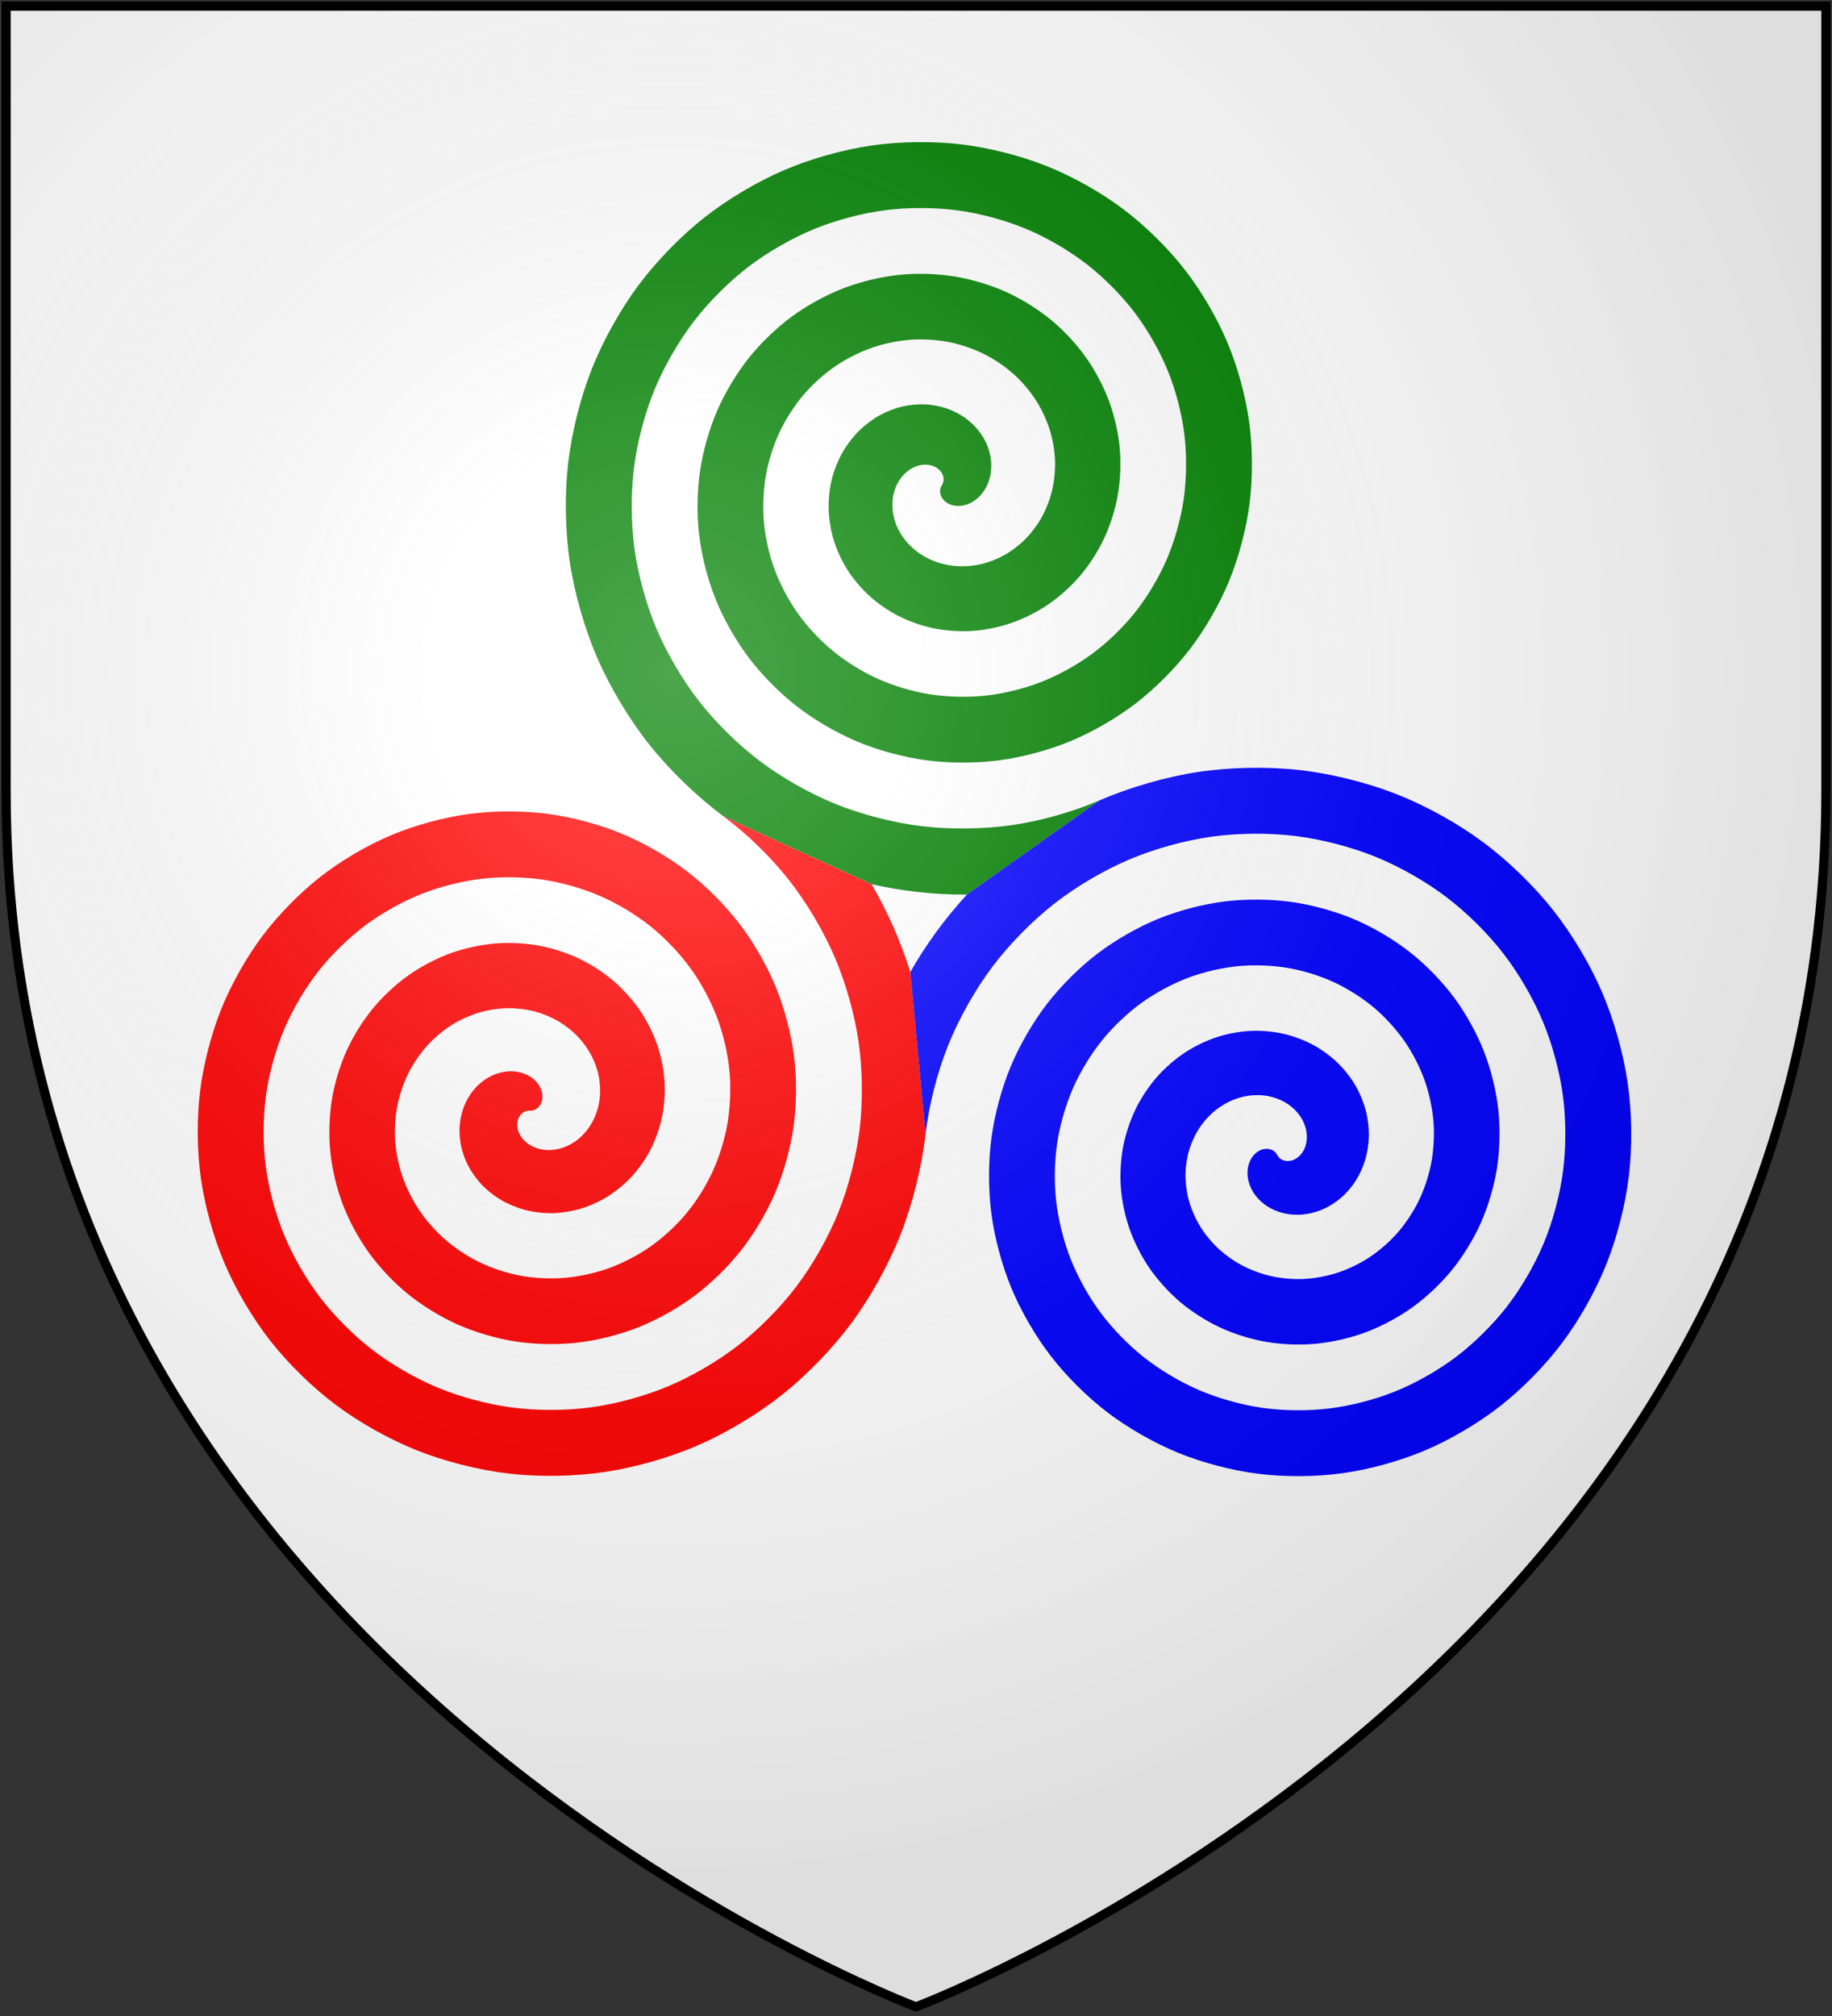
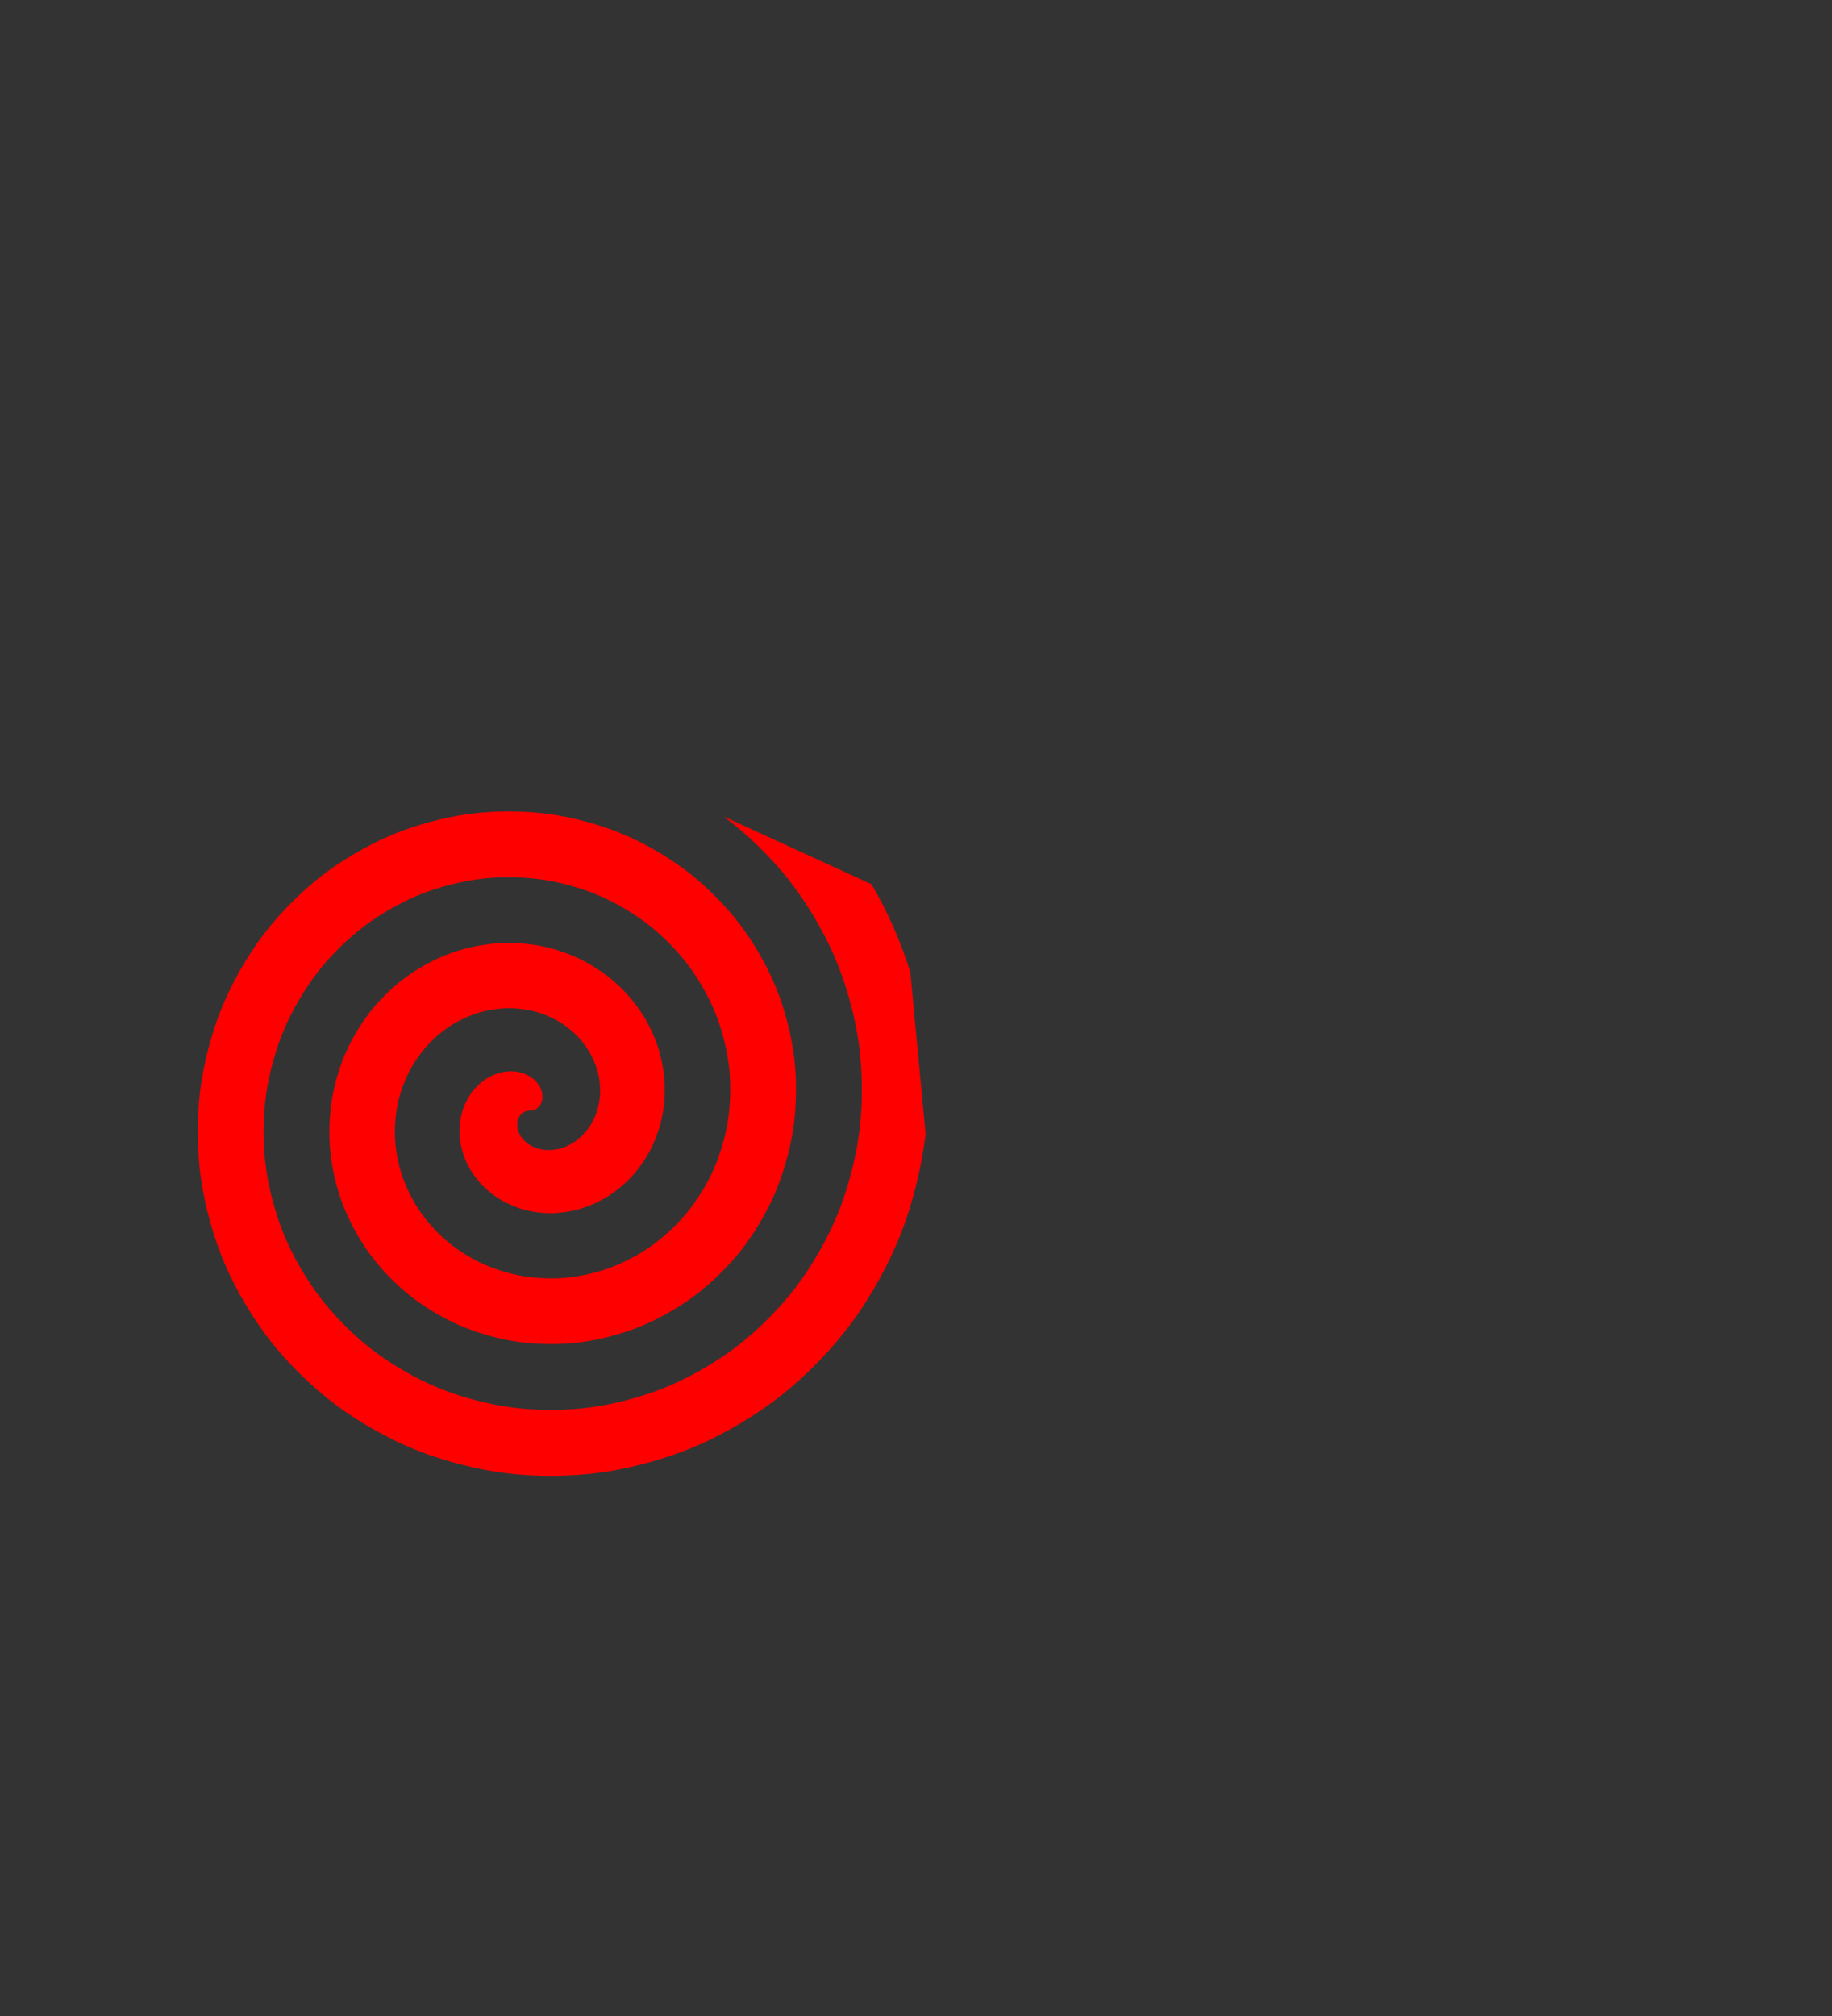
<svg xmlns="http://www.w3.org/2000/svg" xmlns:xlink="http://www.w3.org/1999/xlink" width="600" height="660">
  <rect width="100%" height="100%" fill="#333333" stroke="none" />
  <defs>
    <radialGradient id="rg" gradientUnits="userSpaceOnUse" cx="220" cy="220" r="405">
      <stop style="stop-color:#fff;stop-opacity:.3" offset="0" />
      <stop style="stop-color:#fff;stop-opacity:.2" offset=".2" />
      <stop style="stop-color:#666;stop-opacity:.1" offset=".6" />
      <stop style="stop-color:#000;stop-opacity:.13" offset="1" />
    </radialGradient>
-     <path id="shield" d="m2,2v257c0,286 298,398 298,398c0,0 298-112 298-398V2z" />
  </defs>
  <use id="field" xlink:href="#shield" fill="#ffffff" />
  <g id="triskelion">
-     <path fill="#008000" d="m 360.129,262.016 c -8.744,3.784 -19.375,6.776 -28.81,8.125 -9.286,1.329 -20.156,1.456 -29.469,0.327 -9.165,-1.111 -19.526,-3.769 -28.087,-7.223 -8.422,-3.398 -17.587,-8.572 -24.837,-14.041 -7.13,-5.379 -14.513,-12.635 -20,-19.682 -5.396,-6.93 -10.552,-15.706 -13.961,-23.799 -3.352,-7.956 -6.003,-17.603 -7.172,-26.157 -1.147,-8.406 -1.2,-18.237 -0.123,-26.652 1.057,-8.267 3.519,-17.607 6.689,-25.314 3.114,-7.569 7.833,-15.797 12.809,-22.296 4.884,-6.38 11.459,-12.976 17.834,-17.866 6.257,-4.799 14.171,-9.372 21.461,-12.377 7.153,-2.949 15.815,-5.26 23.489,-6.247 7.526,-0.968 16.318,-0.946 23.835,0.079 7.37,1.004 15.687,3.268 22.541,6.156 6.716,2.829 14.007,7.093 19.756,11.574 5.63,4.389 11.438,10.282 15.731,15.985 4.203,5.585 8.19,12.636 10.794,19.123 2.547,6.348 4.517,14.027 5.323,20.82 0.788,6.644 0.69,14.399 -0.282,21.018 -0.95,6.472 -3.018,13.767 -5.622,19.768 -2.546,5.864 -6.355,12.218 -10.342,17.215 -3.894,4.881 -9.105,9.901 -14.138,13.596 -4.912,3.607 -11.101,7.01 -16.785,9.21 -5.544,2.145 -12.239,3.775 -18.151,4.398 -5.764,0.607 -12.48,0.436 -18.202,-0.484 -5.575,-0.896 -11.847,-2.767 -16.994,-5.089 -5.011,-2.261 -10.429,-5.616 -14.675,-9.109 -4.131,-3.399 -8.364,-7.928 -11.461,-12.289 -3.011,-4.24 -5.831,-9.567 -7.627,-14.447 -1.744,-4.74 -3.032,-10.451 -3.473,-15.483 -0.428,-4.884 -0.181,-10.561 0.686,-15.386 0.842,-4.678 2.516,-9.927 4.557,-14.221 1.976,-4.159 4.877,-8.64 7.876,-12.134 2.903,-3.381 6.75,-6.828 10.44,-9.326 3.566,-2.416 8.032,-4.652 12.109,-6.043 3.937,-1.343 8.664,-2.29 12.815,-2.548 4.003,-0.25 8.642,0.072 12.569,0.888 3.781,0.787 8.009,2.265 11.448,4.023 3.307,1.691 6.851,4.137 9.593,6.643 2.632,2.407 5.292,5.573 7.191,8.592 1.821,2.894 3.473,6.497 4.459,9.77 0.943,3.132 1.55,6.877 1.624,10.147 0.071,3.123 -0.325,6.724 -1.091,9.752 -0.73,2.886 -2.012,6.091 -3.489,8.675 -1.405,2.457 -3.397,5.065 -5.41,7.053 -1.91,1.885 -4.395,3.758 -6.743,5.056 -2.219,1.228 -4.962,2.297 -7.432,2.876 -2.328,0.545 -5.09,0.811 -7.478,0.699 -2.244,-0.104 -4.808,-0.575 -6.935,-1.293 -1.991,-0.672 -4.176,-1.758 -5.902,-2.956 -1.608,-1.116 -3.282,-2.655 -4.512,-4.178 -1.141,-1.411 -2.228,-3.218 -2.922,-4.893 -0.639,-1.546 -1.125,-3.43 -1.292,-5.094 -0.152,-1.526 -0.077,-3.308 0.225,-4.811 0.275,-1.367 0.822,-2.897 1.496,-4.119 0.608,-1.102 1.501,-2.27 2.422,-3.128 0.825,-0.769 1.914,-1.511 2.944,-1.972 0.914,-0.409 2.047,-0.713 3.045,-0.787 0.88,-0.065 1.913,0.033 2.756,0.293 0.74,0.227 1.551,0.649 2.142,1.149 0.521,0.44 1.022,1.077 1.302,1.699 0.251,0.558 0.395,1.278 0.356,1.889 -0.038,0.573 -0.253,1.232 -0.569,1.711 -0.316,0.479 -0.532,1.138 -0.57,1.711 -0.039,0.611 0.105,1.331 0.356,1.889 0.28,0.621 0.782,1.259 1.302,1.699 0.591,0.5 1.402,0.923 2.142,1.15 0.843,0.259 1.876,0.357 2.756,0.292 0.998,-0.074 2.132,-0.377 3.046,-0.786 1.03,-0.461 2.119,-1.203 2.944,-1.972 0.922,-0.858 1.814,-2.026 2.422,-3.128 0.675,-1.221 1.221,-2.751 1.496,-4.119 0.303,-1.502 0.377,-3.285 0.225,-4.811 -0.166,-1.664 -0.652,-3.548 -1.291,-5.094 -0.693,-1.677 -1.782,-3.483 -2.922,-4.895 -1.231,-1.522 -2.905,-3.061 -4.513,-4.177 -1.726,-1.198 -3.911,-2.284 -5.902,-2.956 -2.128,-0.718 -4.692,-1.189 -6.935,-1.294 -2.389,-0.111 -5.151,0.154 -7.479,0.699 -2.469,0.579 -5.213,1.648 -7.432,2.876 -2.348,1.298 -4.834,3.172 -6.743,5.057 -2.014,1.987 -4.006,4.596 -5.41,7.052 -1.477,2.584 -2.759,5.79 -3.489,8.676 -0.766,3.028 -1.162,6.629 -1.091,9.752 0.074,3.27 0.681,7.015 1.624,10.147 0.986,3.273 2.638,6.877 4.459,9.77 1.899,3.018 4.56,6.185 7.192,8.591 2.741,2.507 6.286,4.953 9.594,6.643 3.439,1.758 7.666,3.236 11.448,4.022 3.926,0.817 8.566,1.138 12.568,0.889 4.151,-0.259 8.88,-1.206 12.815,-2.549 4.077,-1.391 8.542,-3.627 12.109,-6.043 3.69,-2.499 7.537,-5.945 10.44,-9.326 2.999,-3.493 5.899,-7.975 7.876,-12.135 2.04,-4.293 3.714,-9.543 4.556,-14.221 0.868,-4.825 1.115,-10.502 0.686,-15.385 -0.442,-5.032 -1.73,-10.744 -3.473,-15.484 -1.796,-4.88 -4.615,-10.207 -7.626,-14.446 -3.097,-4.361 -7.33,-8.891 -11.461,-12.289 -4.246,-3.493 -9.664,-6.848 -14.675,-9.109 -5.148,-2.323 -11.419,-4.193 -16.995,-5.09 -5.722,-0.919 -12.438,-1.092 -18.202,-0.483 -5.912,0.623 -12.608,2.252 -18.152,4.397 -5.684,2.2 -11.873,5.603 -16.785,9.21 -5.032,3.695 -10.243,8.716 -14.137,13.597 -3.987,4.997 -7.797,11.351 -10.343,17.216 -2.605,6 -4.672,13.294 -5.623,19.767 -0.972,6.62 -1.069,14.374 -0.281,21.019 0.805,6.793 2.775,14.471 5.323,20.82 2.603,6.487 6.591,13.538 10.793,19.123 4.293,5.704 10.101,11.596 15.731,15.985 5.749,4.481 13.04,8.745 19.757,11.575 6.854,2.888 15.171,5.152 22.541,6.156 7.518,1.024 16.311,1.047 23.836,0.08 7.673,-0.987 16.336,-3.298 23.488,-6.248 7.29,-3.006 15.204,-7.577 21.461,-12.377 6.376,-4.89 12.95,-11.485 17.834,-17.865 4.975,-6.499 9.694,-14.728 12.808,-22.297 3.17,-7.707 5.632,-17.047 6.69,-25.314 1.076,-8.415 1.024,-18.247 -0.124,-26.652 -1.169,-8.554 -3.82,-18.201 -7.172,-26.157 -3.409,-8.094 -8.565,-16.869 -13.961,-23.799 -5.488,-7.047 -12.871,-14.304 -20.001,-19.683 -7.25,-5.469 -16.415,-10.643 -24.837,-14.041 -8.561,-3.454 -18.923,-6.112 -28.087,-7.223 -9.313,-1.129 -20.183,-1.002 -29.469,0.327 -9.434,1.349 -20.065,4.342 -28.825,8.096 -8.897,3.813 -18.535,9.552 -26.137,15.545 -7.72,6.085 -15.657,14.255 -21.532,22.135 -5.963,8.001 -11.592,18.103 -15.274,27.378 -3.737,9.414 -6.591,20.798 -7.757,30.86 -1.182,10.21 -0.98,22.118 0.529,32.286 1.532,10.315 4.865,21.93 9.021,31.493 4.215,9.701 10.54,20.201 17.128,28.475 6.682,8.391 15.64,17.01 24.252,23.408 l 48.451,22.199 c 10.4,2.306 20.809,3.445 31.227,3.381 z" />
    <path fill="#ff0000" d="m 237.002,267.296 c 7.649,5.681 15.556,13.391 21.442,20.887 5.794,7.378 11.339,16.728 15.018,25.358 3.62,8.492 6.499,18.795 7.788,27.936 1.268,8.993 1.37,19.517 0.259,28.53 -1.094,8.865 -3.686,18.886 -7.045,27.162 -3.304,8.138 -8.326,16.991 -13.63,23.99 -5.214,6.881 -12.243,14.001 -19.067,19.29 -6.706,5.197 -15.193,10.158 -23.02,13.432 -7.688,3.218 -17.007,5.756 -25.267,6.864 -8.112,1.088 -17.597,1.115 -25.713,0.056 -7.967,-1.04 -16.967,-3.435 -24.389,-6.511 -7.285,-3.019 -15.201,-7.587 -21.45,-12.397 -6.13,-4.72 -12.463,-11.066 -17.154,-17.218 -4.601,-6.033 -8.978,-13.659 -11.849,-20.681 -2.816,-6.885 -5.013,-15.219 -5.939,-22.599 -0.908,-7.231 -0.861,-15.677 0.146,-22.897 0.986,-7.07 3.185,-15.046 5.978,-21.616 2.736,-6.433 6.848,-13.411 11.165,-18.909 4.224,-5.38 9.889,-10.926 15.369,-15.019 5.36,-4.004 12.125,-7.797 18.343,-10.265 6.08,-2.414 13.431,-4.27 19.93,-5.015 6.351,-0.727 13.759,-0.605 20.08,0.349 6.174,0.932 13.127,2.935 18.844,5.446 5.58,2.451 11.622,6.109 16.369,9.931 4.63,3.729 9.389,8.712 12.885,13.52 3.408,4.688 6.617,10.59 8.682,16.006 2.012,5.276 3.527,11.643 4.09,17.262 0.547,5.47 0.351,11.839 -0.551,17.263 -0.878,5.277 -2.684,11.208 -4.912,16.07 -2.166,4.728 -5.37,9.833 -8.698,13.829 -3.233,3.88 -7.535,7.851 -11.672,10.749 -4.016,2.812 -9.055,5.437 -13.667,7.099 -4.472,1.61 -9.855,2.784 -14.594,3.165 -4.59,0.368 -9.921,0.097 -14.446,-0.754 -4.38,-0.823 -9.288,-2.432 -13.297,-4.378 -3.876,-1.881 -8.044,-4.63 -11.288,-7.465 -3.131,-2.738 -6.315,-6.358 -8.615,-9.824 -2.218,-3.342 -4.258,-7.52 -5.515,-11.329 -1.209,-3.668 -2.043,-8.068 -2.24,-11.926 -0.189,-3.709 0.157,-8.002 0.956,-11.629 0.768,-3.482 2.181,-7.37 3.845,-10.524 1.595,-3.024 3.89,-6.257 6.232,-8.747 2.241,-2.382 5.18,-4.78 7.975,-6.48 2.669,-1.623 5.986,-3.081 8.991,-3.931 2.864,-0.81 6.281,-1.303 9.257,-1.316 2.83,-0.012 6.085,0.409 8.814,1.159 2.587,0.712 5.452,1.927 7.75,3.312 2.173,1.308 4.47,3.149 6.206,4.998 1.636,1.743 3.247,4.003 4.345,6.127 1.031,1.995 1.906,4.451 2.348,6.653 0.413,2.06 0.565,4.496 0.391,6.589 -0.163,1.951 -0.658,4.17 -1.362,5.997 -0.651,1.693 -1.672,3.539 -2.777,4.977 -1.02,1.327 -2.408,2.689 -3.766,3.666 -1.245,0.894 -2.826,1.721 -4.279,2.21 -1.322,0.445 -2.92,0.736 -4.315,0.764 -1.259,0.024 -2.716,-0.165 -3.92,-0.534 -1.079,-0.33 -2.265,-0.902 -3.179,-1.564 -0.811,-0.587 -1.641,-1.416 -2.204,-2.244 -0.497,-0.729 -0.928,-1.673 -1.125,-2.533 -0.173,-0.754 -0.213,-1.668 -0.076,-2.429 0.121,-0.671 0.422,-1.424 0.82,-1.977 0.358,-0.496 0.91,-0.981 1.458,-1.252 0.515,-0.254 1.193,-0.397 1.766,-0.363 0.573,0.034 1.251,-0.108 1.766,-0.362 0.548,-0.271 1.1,-0.756 1.458,-1.252 0.398,-0.553 0.699,-1.307 0.82,-1.977 0.137,-0.761 0.098,-1.676 -0.075,-2.43 -0.198,-0.86 -0.629,-1.803 -1.125,-2.533 -0.563,-0.828 -1.392,-1.658 -2.204,-2.244 -0.914,-0.661 -2.101,-1.234 -3.18,-1.563 -1.204,-0.369 -2.662,-0.558 -3.92,-0.534 -1.395,0.026 -2.993,0.319 -4.315,0.764 -1.453,0.489 -3.034,1.316 -4.279,2.21 -1.358,0.976 -2.746,2.339 -3.766,3.665 -1.106,1.439 -2.126,3.285 -2.778,4.978 -0.702,1.827 -1.198,4.046 -1.361,5.996 -0.175,2.094 -0.022,4.529 0.391,6.589 0.442,2.202 1.316,4.658 2.347,6.653 1.098,2.125 2.709,4.384 4.345,6.128 1.736,1.849 4.033,3.691 6.206,4.998 2.298,1.384 5.163,2.6 7.751,3.311 2.728,0.75 5.983,1.171 8.812,1.159 2.977,-0.013 6.394,-0.506 9.258,-1.316 3.005,-0.851 6.322,-2.309 8.991,-3.931 2.795,-1.699 5.734,-4.097 7.975,-6.48 2.342,-2.49 4.637,-5.724 6.232,-8.747 1.664,-3.154 3.077,-7.041 3.844,-10.524 0.8,-3.627 1.146,-7.92 0.956,-11.63 -0.197,-3.857 -1.031,-8.257 -2.241,-11.925 -1.256,-3.809 -3.298,-7.987 -5.514,-11.329 -2.3,-3.466 -5.484,-7.087 -8.615,-9.824 -3.243,-2.835 -7.412,-5.584 -11.287,-7.465 -4.009,-1.946 -8.917,-3.555 -13.297,-4.378 -4.525,-0.85 -9.856,-1.122 -14.447,-0.753 -4.738,0.38 -10.121,1.555 -14.594,3.165 -4.612,1.661 -9.652,4.286 -13.667,7.098 -4.137,2.899 -8.439,6.87 -11.673,10.75 -3.328,3.995 -6.532,9.101 -8.698,13.828 -2.229,4.863 -4.034,10.794 -4.912,16.07 -0.902,5.423 -1.099,11.794 -0.551,17.263 0.562,5.619 2.078,11.986 4.09,17.263 2.065,5.415 5.274,11.317 8.682,16.005 3.496,4.809 8.254,9.793 12.884,13.521 4.747,3.822 10.789,7.48 16.369,9.931 5.716,2.51 12.67,4.513 18.843,5.444 6.321,0.955 13.729,1.077 20.08,0.349 6.499,-0.744 13.85,-2.601 19.93,-5.014 6.219,-2.469 12.983,-6.261 18.344,-10.266 5.48,-4.094 11.145,-9.639 15.369,-15.019 4.316,-5.497 8.429,-12.477 11.164,-18.909 2.793,-6.57 4.992,-14.546 5.978,-21.616 1.006,-7.219 1.054,-15.665 0.146,-22.897 -0.926,-7.379 -3.124,-15.715 -5.939,-22.599 -2.872,-7.023 -7.249,-14.649 -11.849,-20.682 -4.691,-6.152 -11.024,-12.499 -17.155,-17.218 -6.248,-4.81 -14.164,-9.378 -21.45,-12.397 -7.423,-3.077 -16.421,-5.473 -24.389,-6.512 -8.116,-1.059 -17.602,-1.032 -25.714,0.056 -8.26,1.108 -17.579,3.646 -25.267,6.863 -7.826,3.276 -16.314,8.236 -23.019,13.433 -6.824,5.289 -13.852,12.409 -19.066,19.29 -5.305,7 -10.327,15.852 -13.63,23.99 -3.359,8.276 -5.952,18.298 -7.046,27.163 -1.111,9.013 -1.009,19.538 0.259,28.53 1.289,9.141 4.168,19.443 7.788,27.936 3.679,8.63 9.223,17.98 15.018,25.357 5.886,7.496 13.793,15.206 21.424,20.915 7.75,5.799 17.54,11.276 26.531,14.863 9.13,3.643 20.174,6.432 29.936,7.58 9.911,1.164 21.474,0.987 31.347,-0.462 10.021,-1.471 21.308,-4.691 30.604,-8.712 9.433,-4.082 19.645,-10.21 27.696,-16.601 8.167,-6.484 16.559,-15.178 22.763,-23.559 6.294,-8.501 12.225,-19.228 16.096,-29.071 3.926,-9.983 6.912,-22.049 8.146,-32.706 l -5.001,-53.06 c -3.202,-10.16 -7.42,-19.743 -12.685,-28.734 z" />
-     <path fill="#0000ff" d="m 303.138,371.287 c 1.095,-9.465 3.819,-20.167 7.368,-29.013 3.492,-8.707 8.817,-18.184 14.451,-25.684 5.545,-7.381 13.028,-15.026 20.299,-20.713 7.154,-5.594 16.217,-10.945 24.579,-14.489 8.224,-3.485 18.199,-6.251 27.046,-7.48 8.7,-1.208 18.877,-1.285 27.591,-0.191 8.566,1.075 18.246,3.602 26.239,6.867 7.853,3.209 16.394,8.079 23.143,13.22 6.631,5.049 13.488,11.851 18.578,18.45 4.998,6.481 9.764,14.682 12.905,22.241 3.083,7.42 5.508,16.411 6.556,24.377 1.028,7.819 1.03,16.958 -0.011,24.774 -1.022,7.669 -3.352,16.326 -6.334,23.465 -2.925,7.001 -7.34,14.604 -11.986,20.603 -4.554,5.881 -10.674,11.951 -16.602,16.443 -5.808,4.402 -13.147,8.584 -19.902,11.322 -6.616,2.681 -14.623,4.764 -21.709,5.631 -6.939,0.847 -15.038,0.775 -21.958,-0.214 -6.771,-0.968 -14.407,-3.102 -20.692,-5.801 -6.148,-2.64 -12.815,-6.602 -18.062,-10.753 -5.13,-4.058 -10.414,-9.497 -14.308,-14.753 -3.805,-5.137 -7.403,-11.613 -9.738,-17.564 -2.28,-5.813 -4.022,-12.836 -4.706,-19.042 -0.668,-6.058 -0.521,-13.119 0.416,-19.141 0.914,-5.874 2.851,-12.487 5.267,-17.919 2.356,-5.295 5.862,-11.026 9.52,-15.522 3.563,-4.38 8.32,-8.876 12.904,-12.173 4.464,-3.209 10.078,-6.223 15.226,-8.154 5.009,-1.878 11.048,-3.28 16.373,-3.781 5.178,-0.488 11.201,-0.266 16.325,0.618 4.977,0.86 10.567,2.6 15.145,4.734 4.443,2.071 9.236,5.123 12.981,8.287 3.63,3.068 7.339,7.143 10.038,11.057 2.614,3.791 5.044,8.543 6.57,12.887 1.477,4.205 2.538,9.26 2.857,13.704 0.309,4.297 0.012,9.282 -0.821,13.508 -0.805,4.081 -2.349,8.648 -4.201,12.373 -1.785,3.591 -4.383,7.448 -7.053,10.441 -2.572,2.881 -5.966,5.803 -9.208,7.903 -3.118,2.018 -7.009,3.865 -10.549,4.987 -3.4,1.076 -7.473,1.796 -11.036,1.932 -3.417,0.13 -7.363,-0.241 -10.691,-1.024 -3.184,-0.75 -6.73,-2.096 -9.599,-3.667 -2.74,-1.5 -5.661,-3.643 -7.9,-5.821 -2.134,-2.075 -4.269,-4.788 -5.769,-7.359 -1.425,-2.445 -2.688,-5.475 -3.403,-8.212 -0.677,-2.596 -1.057,-5.685 -1.007,-8.368 0.046,-2.536 0.492,-5.446 1.226,-7.874 0.692,-2.288 1.843,-4.814 3.133,-6.826 1.212,-1.891 2.902,-3.876 4.588,-5.36 1.578,-1.388 3.611,-2.738 5.511,-3.633 1.771,-0.834 3.94,-1.515 5.874,-1.819 1.792,-0.283 3.901,-0.321 5.699,-0.084 1.659,0.219 3.533,0.741 5.058,1.429 1.397,0.631 2.904,1.587 4.053,2.6 1.046,0.922 2.098,2.161 2.819,3.355 0.65,1.078 1.215,2.435 1.498,3.662 0.253,1.099 0.352,2.413 0.236,3.535 -0.102,0.996 -0.406,2.129 -0.841,3.031 -0.383,0.795 -0.985,1.64 -1.631,2.241 -0.566,0.527 -1.338,1.018 -2.066,1.28 -0.642,0.231 -1.444,0.347 -2.122,0.279 -0.609,-0.062 -1.304,-0.297 -1.814,-0.636 -0.477,-0.319 -0.94,-0.835 -1.197,-1.348 -0.257,-0.513 -0.719,-1.03 -1.197,-1.349 -0.509,-0.339 -1.205,-0.575 -1.814,-0.636 -0.678,-0.068 -1.481,0.048 -2.122,0.279 -0.728,0.262 -1.5,0.753 -2.067,1.28 -0.646,0.601 -1.247,1.446 -1.631,2.241 -0.435,0.902 -0.739,2.035 -0.842,3.031 -0.115,1.122 -0.018,2.436 0.236,3.535 0.283,1.227 0.848,2.584 1.498,3.662 0.72,1.195 1.772,2.433 2.819,3.355 1.15,1.013 2.656,1.969 4.053,2.6 1.524,0.688 3.399,1.209 5.057,1.429 1.799,0.238 3.907,0.199 5.7,-0.083 1.933,-0.305 4.103,-0.985 5.873,-1.82 1.901,-0.896 3.934,-2.245 5.511,-3.633 1.686,-1.484 3.376,-3.469 4.588,-5.359 1.291,-2.013 2.442,-4.538 3.134,-6.827 0.734,-2.428 1.179,-5.338 1.226,-7.874 0.05,-2.683 -0.33,-5.772 -1.008,-8.368 -0.714,-2.737 -1.977,-5.767 -3.402,-8.211 -1.499,-2.572 -3.635,-5.285 -5.769,-7.36 -2.24,-2.177 -5.16,-4.321 -7.9,-5.821 -2.869,-1.571 -6.416,-2.918 -9.599,-3.667 -3.327,-0.783 -7.275,-1.154 -10.691,-1.024 -3.564,0.136 -7.636,0.856 -11.036,1.933 -3.542,1.121 -7.432,2.968 -10.55,4.987 -3.242,2.099 -6.635,5.021 -9.207,7.903 -2.671,2.992 -5.268,6.849 -7.054,10.44 -1.851,3.725 -3.396,8.293 -4.2,12.373 -0.834,4.226 -1.13,9.211 -0.821,13.508 0.319,4.445 1.38,9.5 2.857,13.704 1.526,4.344 3.957,9.096 6.571,12.888 2.698,3.913 6.407,7.988 10.038,11.056 3.744,3.164 8.537,6.216 12.981,8.287 4.579,2.134 10.169,3.874 15.146,4.734 5.124,0.885 11.147,1.106 16.324,0.618 5.326,-0.501 11.365,-1.903 16.373,-3.781 5.148,-1.93 10.763,-4.945 15.226,-8.154 4.585,-3.297 9.341,-7.793 12.905,-12.173 3.657,-4.496 7.164,-10.226 9.52,-15.522 2.417,-5.432 4.354,-12.044 5.268,-17.919 0.937,-6.022 1.084,-13.083 0.416,-19.141 -0.684,-6.206 -2.427,-13.229 -4.707,-19.041 -2.334,-5.951 -5.932,-12.428 -9.738,-17.565 -3.894,-5.256 -9.177,-10.694 -14.307,-14.753 -5.248,-4.152 -11.914,-8.112 -18.062,-10.753 -6.285,-2.699 -13.92,-4.832 -20.692,-5.801 -6.919,-0.989 -15.02,-1.061 -21.957,-0.214 -7.086,0.866 -15.093,2.95 -21.709,5.631 -6.755,2.738 -14.094,6.92 -19.903,11.322 -5.928,4.492 -12.048,10.563 -16.601,16.443 -4.646,5.998 -9.062,13.602 -11.987,20.603 -2.982,7.139 -5.312,15.796 -6.333,23.465 -1.042,7.816 -1.04,16.956 -0.011,24.774 1.047,7.967 3.471,16.958 6.555,24.377 3.141,7.558 7.907,15.759 12.906,22.241 5.09,6.599 11.947,13.401 18.577,18.451 6.75,5.14 15.29,10.01 23.143,13.219 7.992,3.265 17.673,5.792 26.239,6.867 8.714,1.094 18.892,1.017 27.591,-0.191 8.847,-1.229 18.823,-3.994 27.046,-7.48 8.362,-3.544 17.425,-8.895 24.579,-14.489 7.271,-5.687 14.754,-13.332 20.299,-20.713 5.634,-7.501 10.959,-16.977 14.451,-25.684 3.549,-8.845 6.272,-19.548 7.401,-29.011 1.147,-9.611 0.996,-20.828 -0.394,-30.408 -1.41,-9.728 -4.517,-20.687 -8.404,-29.715 -3.948,-9.165 -9.882,-19.091 -16.073,-26.917 -6.284,-7.943 -14.716,-16.107 -22.847,-22.147 -8.251,-6.129 -18.665,-11.908 -28.224,-15.685 -9.699,-3.831 -21.424,-6.751 -31.785,-7.934 -10.509,-1.2 -22.765,-0.973 -33.225,0.596 -10.608,1.591 -22.551,5.039 -32.398,9.298 l -43.451,30.861 c -7.197,7.853 -13.388,16.298 -18.541,25.352 z" />
  </g>
  <use id="shine" xlink:href="#shield" fill="url(#rg)" stroke="#000" stroke-width="3" />
</svg>